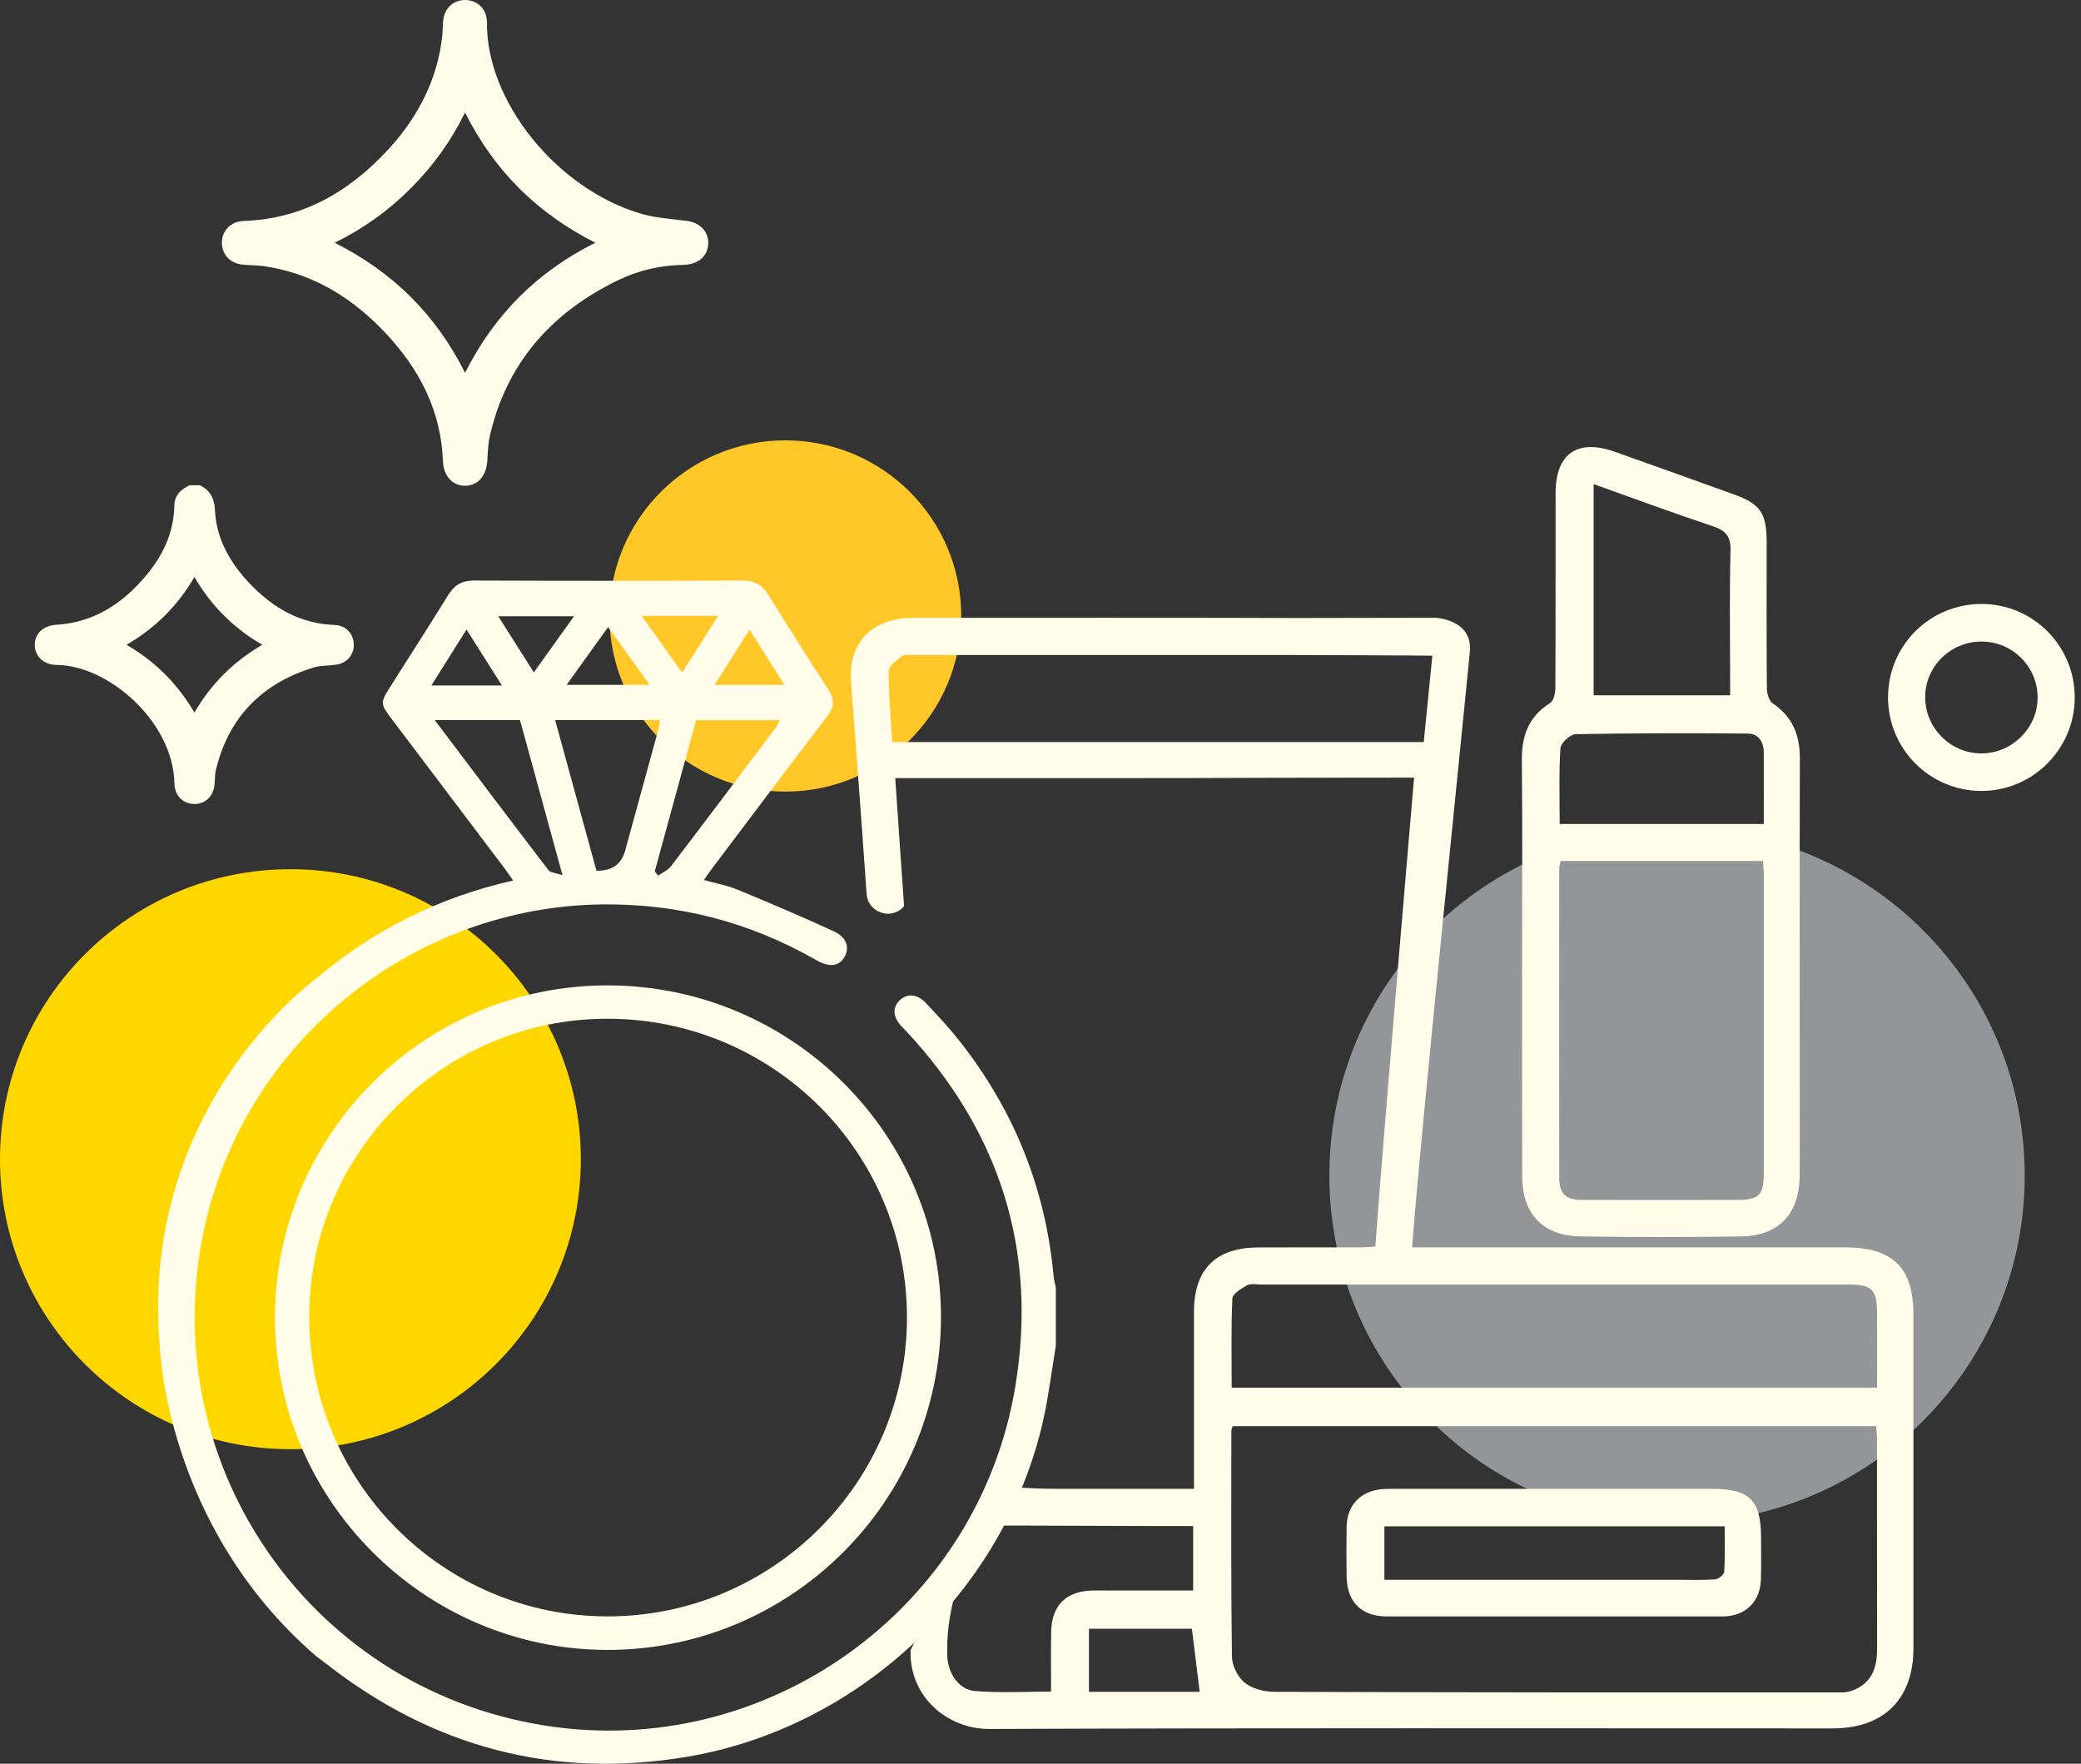
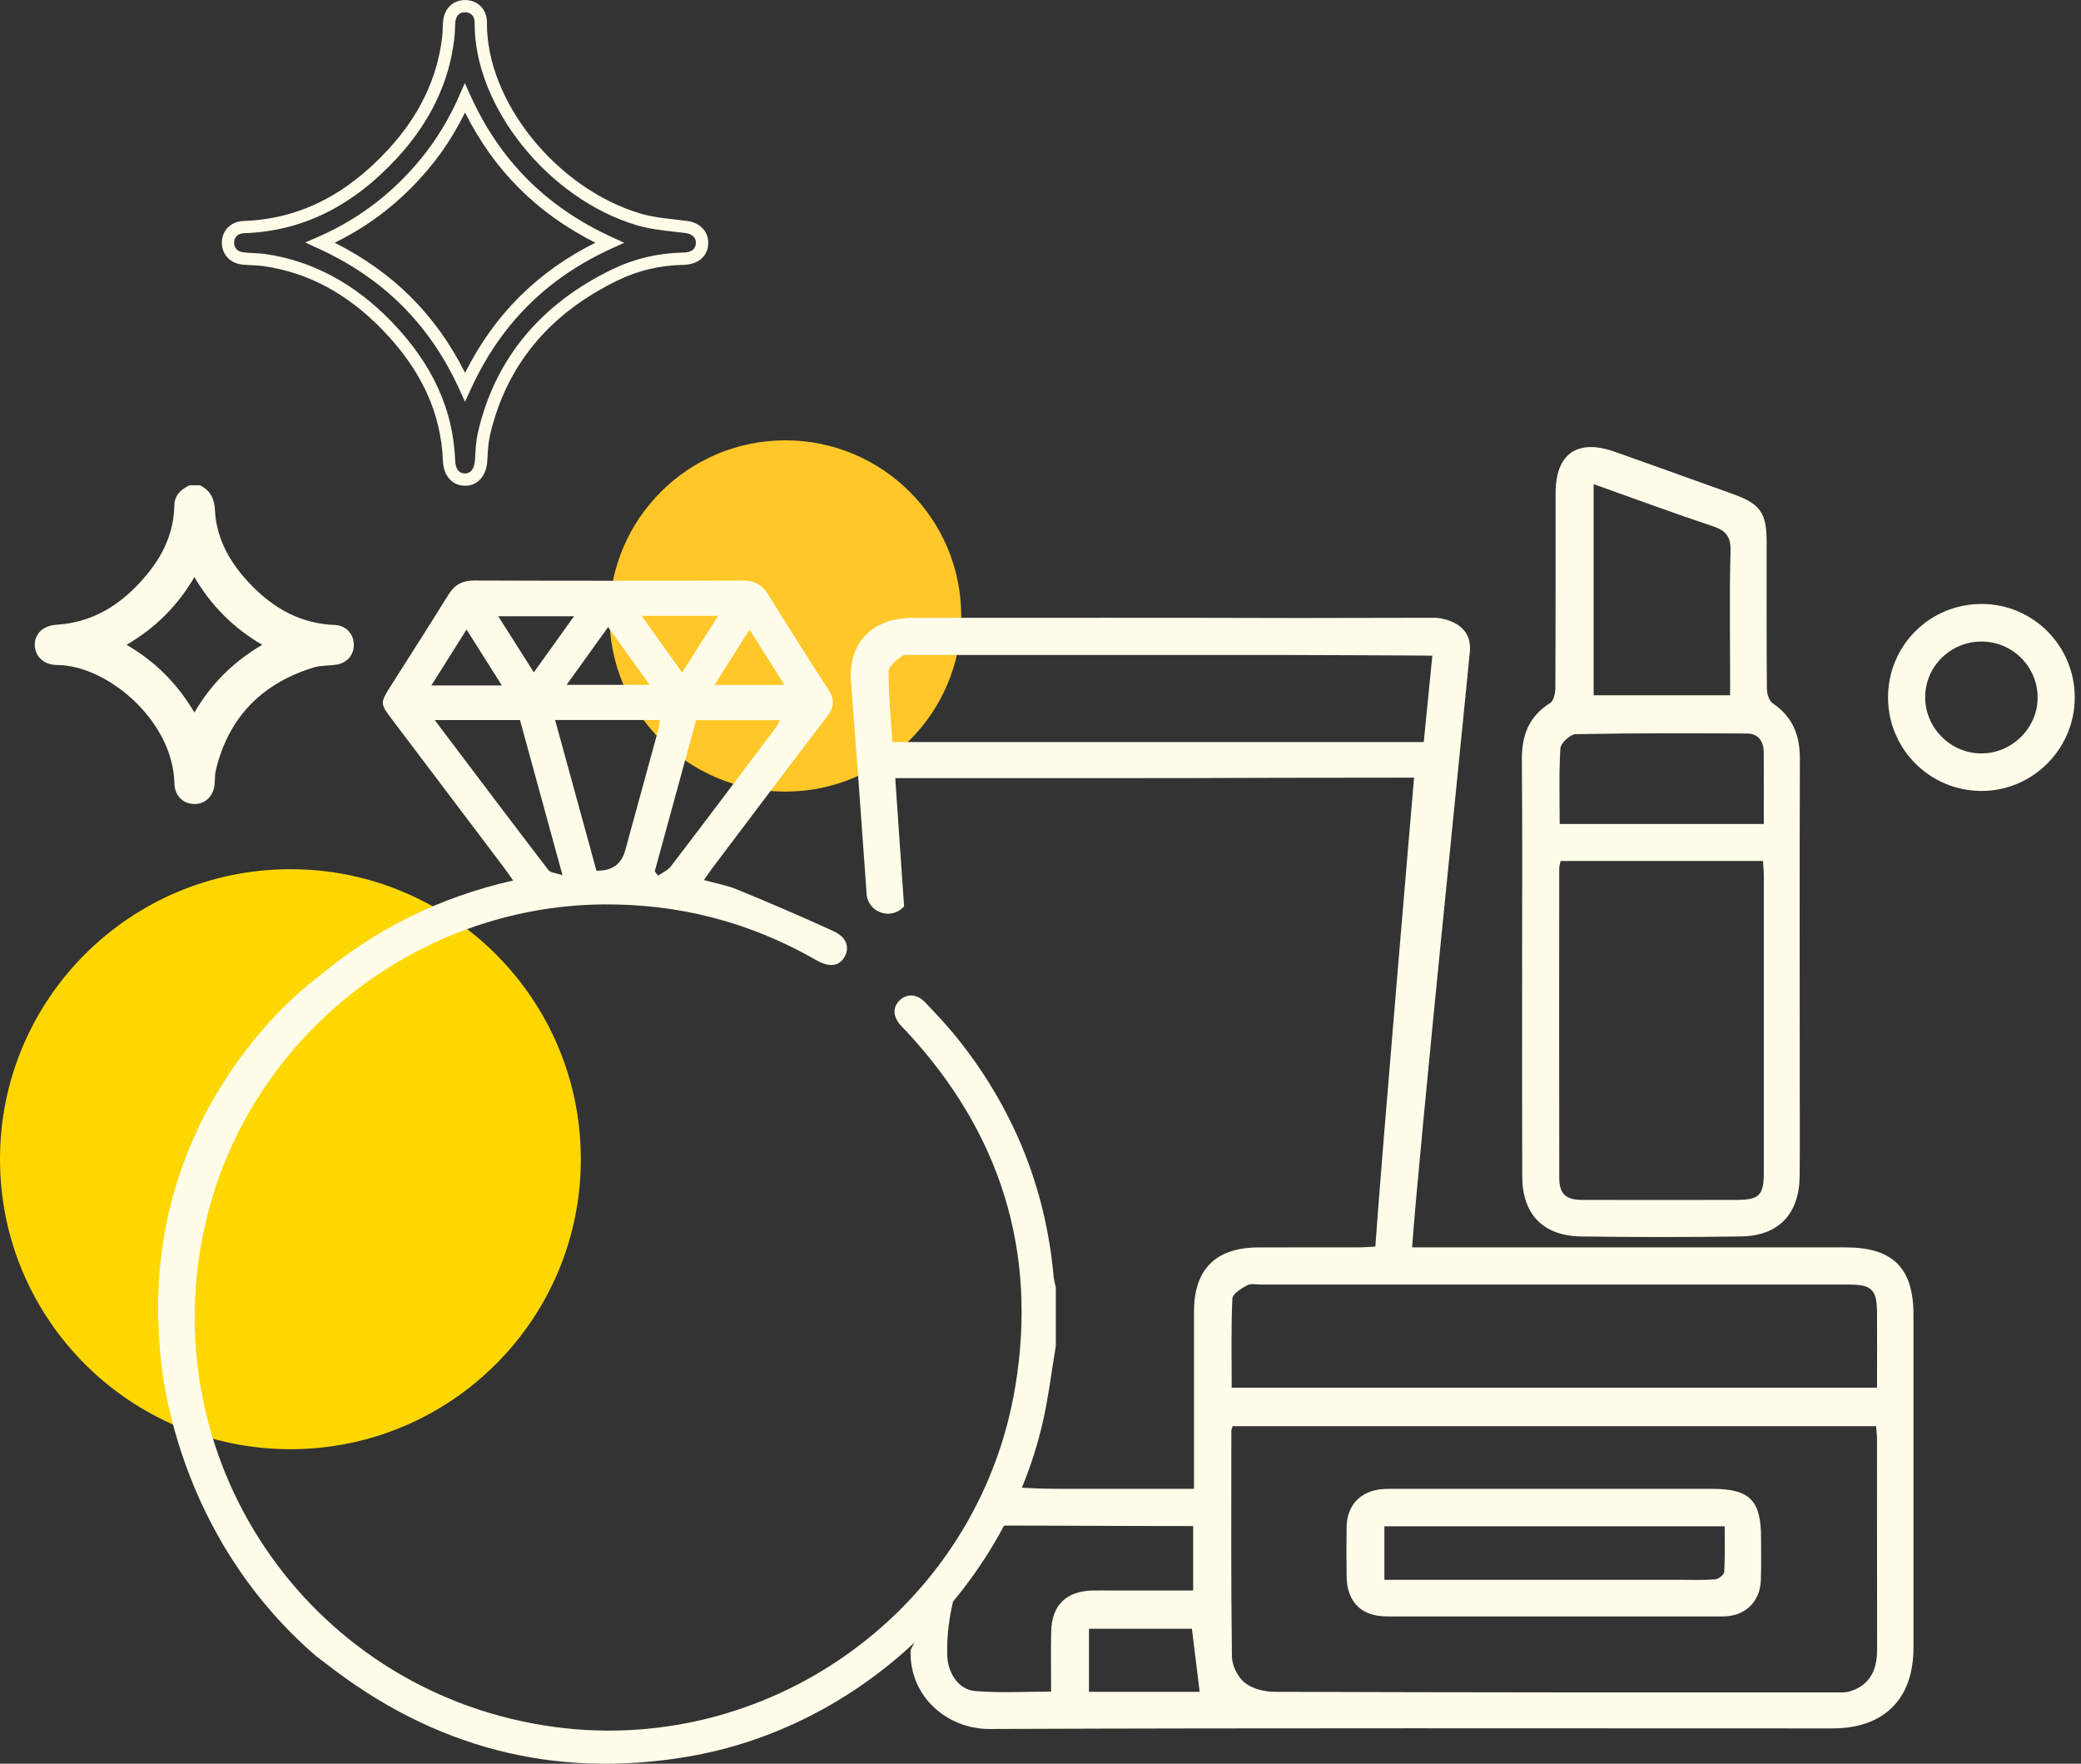
<svg xmlns="http://www.w3.org/2000/svg" width="118" height="100" viewBox="0 0 118 100" fill="none">
  <rect x="0" y="0" width="118" height="100" fill="#333333" stroke="none" />
  <g clip-path="url(#clip0_1_977)">
    <path d="M44.532 44.883C50.04 44.883 54.505 40.425 54.505 34.925C54.505 29.425 50.04 24.967 44.532 24.967C39.023 24.967 34.558 29.425 34.558 34.925C34.558 40.425 39.023 44.883 44.532 44.883Z" fill="#FFC728" />
-     <path d="M95.094 86.337C105.982 86.337 114.808 77.523 114.808 66.652C114.808 55.781 105.982 46.967 95.094 46.967C84.206 46.967 75.379 55.781 75.379 66.652C75.379 77.523 84.206 86.337 95.094 86.337Z" fill="#939598" />
    <path d="M16.467 82.168C25.562 82.168 32.935 74.806 32.935 65.726C32.935 56.645 25.562 49.283 16.467 49.283C7.373 49.283 0 56.645 0 65.726C0 74.806 7.373 82.168 16.467 82.168Z" fill="#FFD700" />
    <path d="M11.249 27.862C11.676 28.091 11.815 28.455 11.838 28.932C11.919 30.611 12.685 32 13.796 33.204C15.185 34.712 16.85 35.706 18.968 35.78C19.406 35.796 19.705 36.122 19.712 36.539C19.721 36.961 19.45 37.278 19.005 37.34C18.573 37.403 18.121 37.377 17.713 37.503C14.628 38.441 12.64 40.441 11.894 43.607C11.831 43.876 11.845 44.165 11.817 44.443C11.768 44.941 11.455 45.244 11.005 45.235C10.558 45.228 10.245 44.909 10.233 44.411C10.163 40.837 6.422 37.366 3.215 37.352C2.663 37.352 2.312 37.007 2.315 36.551C2.317 36.088 2.663 35.803 3.224 35.768C5.515 35.622 7.243 34.455 8.644 32.732C9.607 31.549 10.2 30.203 10.231 28.651C10.238 28.239 10.504 28.031 10.824 27.86H11.247L11.249 27.862ZM6.448 36.562C8.489 37.6 9.982 39.112 11.024 41.125C12.061 39.098 13.566 37.607 15.593 36.56C13.559 35.518 12.063 34.015 11.022 31.995C9.98 34.029 8.466 35.523 6.448 36.565V36.562Z" fill="#FFFCEA" />
    <path d="M11.024 45.585C11.024 45.585 11.01 45.585 11.003 45.585C10.361 45.573 9.904 45.096 9.89 44.42C9.82 40.879 6.102 37.713 3.217 37.702C2.846 37.702 2.514 37.572 2.287 37.343C2.08 37.134 1.969 36.854 1.971 36.551C1.976 35.914 2.461 35.469 3.208 35.423C5.2 35.298 6.891 34.346 8.378 32.517C9.366 31.301 9.86 30.034 9.887 28.647C9.901 27.968 10.435 27.679 10.664 27.556L10.741 27.514H11.339L11.416 27.556C12.065 27.906 12.167 28.499 12.188 28.916C12.258 30.358 12.868 31.685 14.053 32.971C15.521 34.562 17.133 35.37 18.982 35.435C19.594 35.458 20.049 35.919 20.062 36.535C20.076 37.137 19.671 37.6 19.056 37.688C18.887 37.711 18.717 37.725 18.553 37.734C18.288 37.753 18.038 37.769 17.815 37.836C14.814 38.748 12.935 40.717 12.235 43.688C12.2 43.832 12.193 43.994 12.186 44.165C12.181 44.27 12.177 44.376 12.167 44.48C12.102 45.145 11.643 45.587 11.024 45.587V45.585ZM10.919 28.209C10.674 28.353 10.586 28.473 10.583 28.661C10.553 30.187 9.994 31.632 8.918 32.954C7.301 34.944 5.446 35.979 3.252 36.118C2.867 36.143 2.67 36.289 2.667 36.558C2.667 36.676 2.707 36.78 2.781 36.856C2.878 36.954 3.034 37.009 3.219 37.009C6.728 37.023 10.514 40.826 10.586 44.408C10.592 44.712 10.748 44.888 11.015 44.892C11.017 44.892 11.022 44.892 11.024 44.892C11.374 44.892 11.455 44.594 11.474 44.413C11.483 44.32 11.488 44.228 11.49 44.135C11.499 43.938 11.509 43.737 11.557 43.531C12.32 40.302 14.357 38.163 17.613 37.174C17.91 37.083 18.214 37.063 18.506 37.042C18.664 37.03 18.815 37.021 18.958 37C19.223 36.963 19.374 36.799 19.367 36.548C19.362 36.305 19.197 36.136 18.956 36.127C16.913 36.053 15.141 35.175 13.54 33.438C12.239 32.028 11.569 30.557 11.492 28.946C11.474 28.564 11.381 28.353 11.156 28.207H10.919V28.209ZM11.026 41.884L10.715 41.284C9.693 39.309 8.245 37.866 6.29 36.873L5.685 36.565L6.288 36.254C8.264 35.235 9.711 33.788 10.711 31.836L11.019 31.231L11.33 31.833C12.341 33.8 13.789 35.242 15.751 36.247L16.352 36.555L15.751 36.866C13.772 37.887 12.327 39.33 11.332 41.28L11.024 41.882L11.026 41.884ZM7.174 36.56C8.797 37.5 10.064 38.765 11.024 40.4C11.966 38.781 13.232 37.517 14.872 36.56C13.243 35.613 11.977 34.348 11.024 32.718C10.08 34.339 8.814 35.604 7.176 36.56H7.174Z" fill="#FFFCEA" />
-     <path d="M39.812 13.768C39.809 14.312 39.422 14.655 38.74 14.668C37.397 14.694 36.112 14.986 34.911 15.565C31.04 17.431 28.424 20.354 27.443 24.603C27.329 25.094 27.313 25.611 27.28 26.118C27.241 26.776 26.909 27.19 26.376 27.195C25.838 27.199 25.49 26.787 25.464 26.132C25.348 23.075 23.996 20.576 21.911 18.436C20.009 16.482 17.75 15.15 15.008 14.749C14.6 14.689 14.183 14.703 13.772 14.657C13.239 14.597 12.916 14.233 12.928 13.738C12.94 13.249 13.294 12.895 13.823 12.876C17.27 12.756 20.002 11.169 22.273 8.705C23.984 6.85 25.119 4.694 25.413 2.151C25.446 1.869 25.448 1.582 25.464 1.295C25.494 0.729 25.828 0.364 26.334 0.35C26.865 0.333 27.269 0.697 27.264 1.281C27.222 5.792 31.172 10.945 36.217 12.441C37.075 12.695 37.996 12.753 38.893 12.869C39.441 12.938 39.812 13.27 39.809 13.77L39.812 13.768ZM18.16 13.758C21.948 15.486 24.662 18.193 26.369 21.945C28.083 18.189 30.789 15.477 34.561 13.763C30.787 12.035 28.076 9.335 26.362 5.565C25.55 7.422 24.448 9.025 23.052 10.421C21.646 11.829 20.032 12.938 18.16 13.758Z" fill="#FFFCEA" />
    <path d="M26.364 27.54C25.65 27.54 25.149 26.979 25.116 26.143C25.012 23.399 23.882 20.958 21.663 18.677C19.675 16.635 17.481 15.46 14.96 15.09C14.751 15.06 14.538 15.048 14.313 15.039C14.125 15.03 13.93 15.021 13.735 15C13.03 14.921 12.566 14.409 12.582 13.728C12.599 13.047 13.107 12.554 13.814 12.529C16.917 12.42 19.601 11.093 22.02 8.469C23.776 6.565 24.801 4.426 25.07 2.11C25.093 1.92 25.1 1.73 25.107 1.526C25.109 1.443 25.114 1.359 25.119 1.276C25.158 0.535 25.643 0.023 26.325 0.002C26.677 -0.009 27.011 0.113 27.248 0.345C27.487 0.579 27.616 0.912 27.612 1.283C27.57 5.739 31.557 10.694 36.316 12.107C36.954 12.297 37.655 12.376 38.332 12.452C38.536 12.475 38.738 12.498 38.94 12.524C39.684 12.619 40.164 13.11 40.16 13.772C40.155 14.513 39.601 15.002 38.747 15.018C37.439 15.041 36.2 15.331 35.064 15.88C31.144 17.767 28.695 20.729 27.784 24.682C27.691 25.085 27.665 25.525 27.642 25.953L27.63 26.139C27.579 26.984 27.09 27.535 26.383 27.542H26.369L26.364 27.54ZM26.369 0.695C26.369 0.695 26.352 0.695 26.346 0.695C25.91 0.709 25.826 1.086 25.814 1.311C25.81 1.392 25.807 1.473 25.803 1.554C25.794 1.76 25.787 1.975 25.761 2.191C25.476 4.657 24.388 6.927 22.532 8.941C19.981 11.709 17.138 13.11 13.837 13.223C13.499 13.235 13.285 13.437 13.276 13.745C13.269 14.064 13.464 14.27 13.812 14.309C13.986 14.328 14.16 14.337 14.345 14.347C14.577 14.358 14.818 14.37 15.059 14.405C17.701 14.791 20.09 16.067 22.159 18.193C24.504 20.604 25.698 23.195 25.81 26.118C25.819 26.338 25.889 26.845 26.362 26.845H26.369C26.816 26.84 26.914 26.373 26.93 26.095L26.942 25.912C26.967 25.456 26.995 24.985 27.099 24.525C28.062 20.356 30.639 17.237 34.755 15.252C35.982 14.662 37.321 14.349 38.729 14.321C39.211 14.312 39.457 14.127 39.459 13.765C39.462 13.335 39.032 13.233 38.847 13.21C38.65 13.184 38.45 13.161 38.248 13.14C37.541 13.061 36.81 12.978 36.115 12.772C31.082 11.28 26.867 6.017 26.914 1.276C26.914 1.093 26.86 0.943 26.758 0.841C26.661 0.746 26.526 0.697 26.366 0.697L26.369 0.695ZM26.369 22.783L26.053 22.088C24.372 18.395 21.744 15.773 18.017 14.073L17.309 13.751L18.021 13.439C19.847 12.64 21.412 11.572 22.806 10.176C24.193 8.784 25.253 7.23 26.042 5.424L26.355 4.71L26.677 5.421C28.359 9.12 30.984 11.744 34.705 13.448L35.398 13.765L34.705 14.08C31 15.764 28.377 18.383 26.684 22.091L26.366 22.785L26.369 22.783ZM18.977 13.763C22.291 15.428 24.72 17.85 26.371 21.139C28.032 17.837 30.458 15.414 33.758 13.761C30.448 12.093 28.02 9.669 26.369 6.38C25.582 7.983 24.576 9.391 23.302 10.667C22.02 11.952 20.601 12.969 18.979 13.763H18.977Z" fill="#FFFCEA" />
    <path d="M107.059 39.538C107.059 36.595 109.434 34.233 112.382 34.244C115.293 34.256 117.645 36.623 117.645 39.543C117.645 42.477 115.244 44.867 112.32 44.846C109.406 44.825 107.057 42.454 107.057 39.538H107.059ZM112.357 36.375C110.585 36.375 109.144 37.811 109.165 39.564C109.184 41.298 110.615 42.716 112.347 42.718C114.101 42.72 115.56 41.257 115.541 39.517C115.52 37.774 114.105 36.377 112.357 36.375Z" fill="#FFFCEA" />
    <path d="M9.057 76.302C7.907 62.648 17.933 55.478 17.933 55.478C21.173 52.748 24.849 50.879 29.099 49.925C28.908 49.656 28.755 49.429 28.593 49.212C26.471 46.402 24.346 43.593 22.224 40.784C21.549 39.89 21.547 39.858 22.161 38.888C23.249 37.169 24.353 35.458 25.422 33.725C25.775 33.154 26.216 32.913 26.893 32.915C31.954 32.934 37.014 32.934 42.078 32.915C42.753 32.913 43.205 33.137 43.56 33.709C44.68 35.52 45.819 37.324 46.978 39.11C47.331 39.654 47.312 40.08 46.916 40.601C44.717 43.475 42.546 46.368 40.368 49.253C40.227 49.441 40.097 49.635 39.914 49.897C40.596 50.087 41.231 50.198 41.811 50.439C43.643 51.194 45.469 51.972 47.268 52.799C48.004 53.137 48.189 53.711 47.895 54.241C47.593 54.783 47.048 54.864 46.341 54.468C46.299 54.445 46.257 54.422 46.215 54.399C42.488 52.275 38.485 51.24 34.19 51.279C23.514 51.379 14.099 58.892 11.671 69.269C8.549 82.606 17.328 95.672 30.864 97.832C43.462 99.845 55.488 91.237 57.573 78.602C58.844 70.899 56.699 64.162 51.367 58.445C51.285 58.357 51.195 58.276 51.114 58.188C50.634 57.662 50.594 57.136 51.005 56.726C51.406 56.326 51.995 56.34 52.462 56.833C53.153 57.562 53.844 58.299 54.463 59.091C57.522 63 59.297 67.425 59.744 72.374C59.763 72.585 59.828 72.791 59.87 73V76.304C59.633 77.715 59.464 79.141 59.151 80.535C56.984 90.181 48.758 97.951 38.988 99.602C31.367 100.889 24.543 99.064 18.478 94.319C18.311 94.187 18.137 94.062 17.94 93.914C9.347 86.508 9.059 76.304 9.059 76.304L9.057 76.302ZM31.478 40.828C32.269 43.711 33.048 46.553 33.821 49.367C34.69 49.388 35.233 49.009 35.449 48.23C36.075 45.951 36.699 43.67 37.323 41.389C37.369 41.215 37.39 41.034 37.427 40.826H31.481L31.478 40.828ZM37.128 49.406C37.191 49.487 37.253 49.568 37.314 49.649C37.562 49.475 37.87 49.348 38.044 49.119C40.034 46.514 42.004 43.892 43.975 41.273C44.068 41.15 44.13 41.007 44.23 40.835H39.471C38.687 43.704 37.905 46.555 37.126 49.408L37.128 49.406ZM24.65 40.828C26.853 43.744 28.964 46.548 31.096 49.332C31.212 49.482 31.515 49.492 31.896 49.624C31.049 46.534 30.27 43.686 29.486 40.828H24.648H24.65ZM32.125 38.83H36.838C36.024 37.697 35.275 36.657 34.482 35.553C33.686 36.66 32.942 37.695 32.128 38.83H32.125ZM40.721 34.918H36.381C37.172 36.025 37.896 37.039 38.678 38.135C39.376 37.037 40.02 36.02 40.719 34.918H40.721ZM32.547 34.939H28.252C28.955 36.048 29.593 37.056 30.27 38.123C31.054 37.028 31.773 36.025 32.55 34.939H32.547ZM28.458 38.864C27.753 37.748 27.129 36.759 26.454 35.694C25.756 36.803 25.133 37.794 24.46 38.864H28.458ZM40.517 38.834H44.483C43.803 37.757 43.177 36.769 42.502 35.699C41.818 36.78 41.196 37.762 40.517 38.834Z" fill="#FFFCEA" />
-     <path d="M15.593 74.651C15.628 64.267 24.1 55.844 34.486 55.87C44.93 55.893 53.408 64.373 53.357 74.748C53.306 85.16 44.812 93.578 34.389 93.548C24.028 93.518 15.558 85.003 15.593 74.651ZM51.427 74.709C51.438 65.35 43.845 57.771 34.454 57.761C25.165 57.752 17.557 65.33 17.534 74.614C17.511 84.002 25.081 91.635 34.431 91.647C43.796 91.658 51.418 84.065 51.429 74.709H51.427Z" fill="#FFFCEA" />
    <path d="M56.203 84.333C58.06 84.294 58.13 84.414 59.99 84.414C62.514 84.414 65.04 84.414 67.704 84.414C67.704 84.014 67.704 83.715 67.704 83.419C67.704 80.399 67.702 77.377 67.704 74.357C67.707 71.962 68.938 70.735 71.355 70.728C73.271 70.721 75.184 70.728 77.1 70.723C77.39 70.723 77.682 70.695 77.986 70.679C78.397 64.885 80.183 44.091 80.183 44.091L72.668 44.1C65.673 44.13 58.68 44.119 51.685 44.119C51.395 44.119 51.105 44.119 50.764 44.119C50.938 46.636 51.096 49.01 51.265 51.384C50.562 52.203 49.217 51.759 49.14 50.684C49.101 50.131 49.061 49.577 49.022 49.022C48.776 45.569 48.523 42.113 48.257 38.663C48.099 36.627 49.242 35.238 51.274 35.055C51.606 35.025 51.94 35.029 52.271 35.029C59.376 35.029 66.482 35.02 73.586 35.041L81.4 35.027C81.4 35.027 83.511 35.113 83.346 36.942C83.119 39.432 80.47 65.14 80.071 70.725H81.071C88.924 70.725 96.78 70.725 104.633 70.725C107.335 70.725 108.5 71.879 108.5 74.556C108.5 80.846 108.5 87.135 108.5 93.428C108.5 96.339 106.825 97.999 103.905 97.999C87.976 97.999 72.044 97.969 56.115 98.031C53.7 98.041 51.545 96.183 51.634 93.56M69.896 80.862C69.861 80.98 69.822 81.056 69.822 81.133C69.822 85.399 69.796 89.662 69.855 93.928C69.861 94.437 70.186 95.093 70.583 95.41C71.012 95.753 71.694 95.924 72.267 95.924C83.001 95.961 93.735 95.963 104.469 95.959C104.758 95.959 105.074 95.859 105.331 95.723C106.227 95.243 106.44 94.414 106.438 93.472C106.431 89.512 106.438 85.552 106.433 81.591C106.433 81.351 106.401 81.112 106.382 80.862H69.896ZM106.435 78.678C106.435 77.212 106.44 75.832 106.435 74.452C106.431 73.12 106.145 72.833 104.837 72.833C93.737 72.833 82.639 72.833 71.538 72.833C71.26 72.833 70.935 72.757 70.717 72.875C70.386 73.053 69.894 73.356 69.88 73.627C69.803 75.299 69.841 76.978 69.841 78.678H106.433H106.435ZM80.732 42.074C80.899 40.395 81.057 38.806 81.219 37.176C81.071 37.164 73.197 37.137 72.981 37.137C65.935 37.137 58.889 37.134 51.842 37.137C51.594 37.137 51.283 37.093 51.114 37.22C50.813 37.445 50.386 37.783 50.386 38.072C50.386 39.392 50.511 40.712 50.597 42.074H80.732ZM55.37 86.494C54.537 88.988 53.707 91.188 53.709 93.481C53.709 93.675 53.705 93.87 53.726 94.062C53.825 94.972 54.405 95.806 55.289 95.88C56.701 95.998 58.132 95.913 59.601 95.913C59.601 94.727 59.582 93.62 59.605 92.515C59.635 91.022 60.452 90.218 61.934 90.181C62.321 90.172 62.711 90.181 63.098 90.181C64.613 90.181 66.127 90.181 67.656 90.181V86.526C63.012 86.526 60.083 86.496 55.372 86.496L55.37 86.494ZM67.584 92.349H61.748V95.926H68.025C67.878 94.731 67.735 93.569 67.586 92.349H67.584Z" fill="#FFFCEA" />
    <path d="M86.308 54.737C86.308 50.858 86.331 46.979 86.294 43.102C86.28 41.717 86.679 40.624 87.899 39.86C88.099 39.735 88.194 39.304 88.194 39.015C88.212 35.33 88.203 31.646 88.207 27.961C88.207 25.72 89.444 24.86 91.575 25.618C93.818 26.414 96.061 27.218 98.301 28.026C99.825 28.575 100.175 29.089 100.175 30.745C100.175 33.515 100.166 36.285 100.189 39.056C100.192 39.339 100.315 39.74 100.521 39.879C101.646 40.638 102.061 41.683 102.059 43.003C102.04 49.126 102.052 55.246 102.052 61.37C102.052 63.144 102.063 64.915 102.047 66.689C102.026 68.831 100.857 70.073 98.721 70.105C95.697 70.149 92.672 70.149 89.65 70.105C87.5 70.075 86.322 68.847 86.315 66.705C86.301 62.715 86.31 58.727 86.31 54.737H86.308ZM88.49 48.818C88.46 48.987 88.414 49.119 88.414 49.251C88.409 55.096 88.405 60.944 88.416 66.789C88.416 67.692 88.799 68.032 89.704 68.034C92.617 68.041 95.53 68.037 98.445 68.034C99.746 68.034 100.013 67.775 100.015 66.499C100.015 60.874 100.015 55.251 100.015 49.626C100.015 49.362 99.985 49.096 99.969 48.818H88.493H88.49ZM98.104 39.422V38.461C98.104 36.051 98.062 33.64 98.127 31.231C98.148 30.416 97.861 30.085 97.123 29.837C94.871 29.087 92.642 28.26 90.365 27.45V39.422H98.104ZM100.013 46.72C100.013 45.302 100.02 43.975 100.011 42.646C100.006 42.032 99.695 41.592 99.076 41.59C95.831 41.569 92.587 41.565 89.342 41.627C89.035 41.634 88.5 42.132 88.481 42.428C88.391 43.85 88.439 45.282 88.439 46.72H100.013Z" fill="#FFFCEA" />
    <path d="M88.043 91.649C84.907 91.649 81.771 91.649 78.636 91.649C77.202 91.649 76.377 90.834 76.358 89.389C76.344 88.446 76.342 87.504 76.358 86.564C76.381 85.345 77.14 84.546 78.355 84.435C78.603 84.412 78.854 84.417 79.104 84.417C85.097 84.417 91.091 84.417 97.086 84.417C99.213 84.417 99.858 85.065 99.858 87.193C99.858 87.997 99.876 88.801 99.846 89.604C99.8 90.836 98.942 91.647 97.701 91.649C94.481 91.654 91.262 91.649 88.045 91.649H88.043ZM97.793 86.54H78.499V89.572H79.538C84.722 89.572 89.908 89.572 95.091 89.572C95.813 89.572 96.536 89.6 97.253 89.549C97.443 89.535 97.761 89.28 97.77 89.123C97.821 88.275 97.796 87.42 97.796 86.54H97.793Z" fill="#FFFCEA" />
  </g>
  <defs>
    <clipPath id="clip0_1_977">
      <rect width="117.647" height="100" fill="white" />
    </clipPath>
  </defs>
</svg>